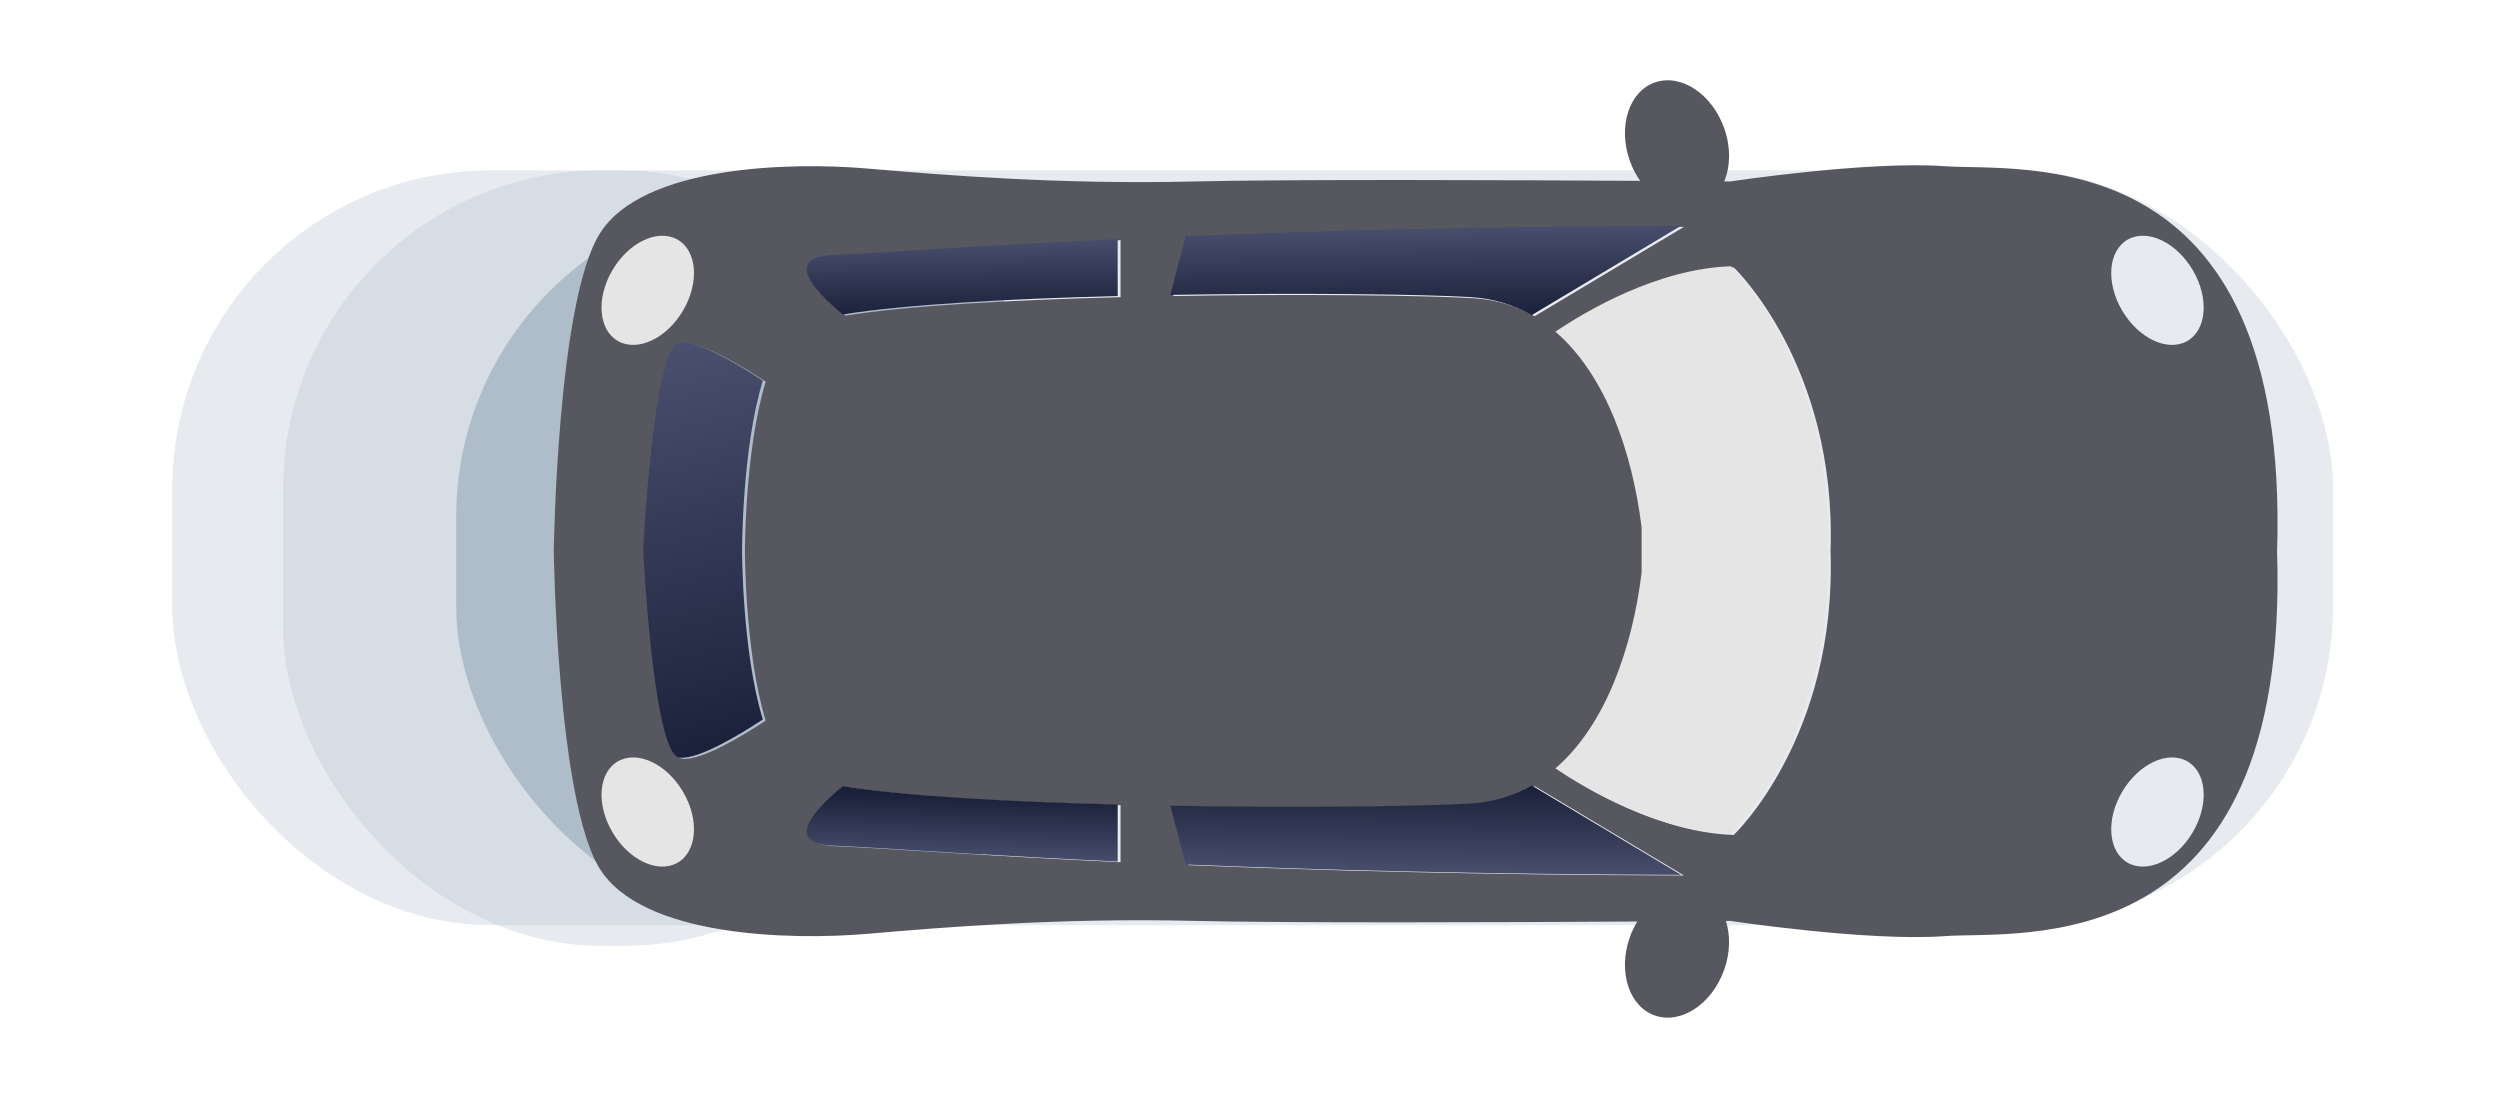
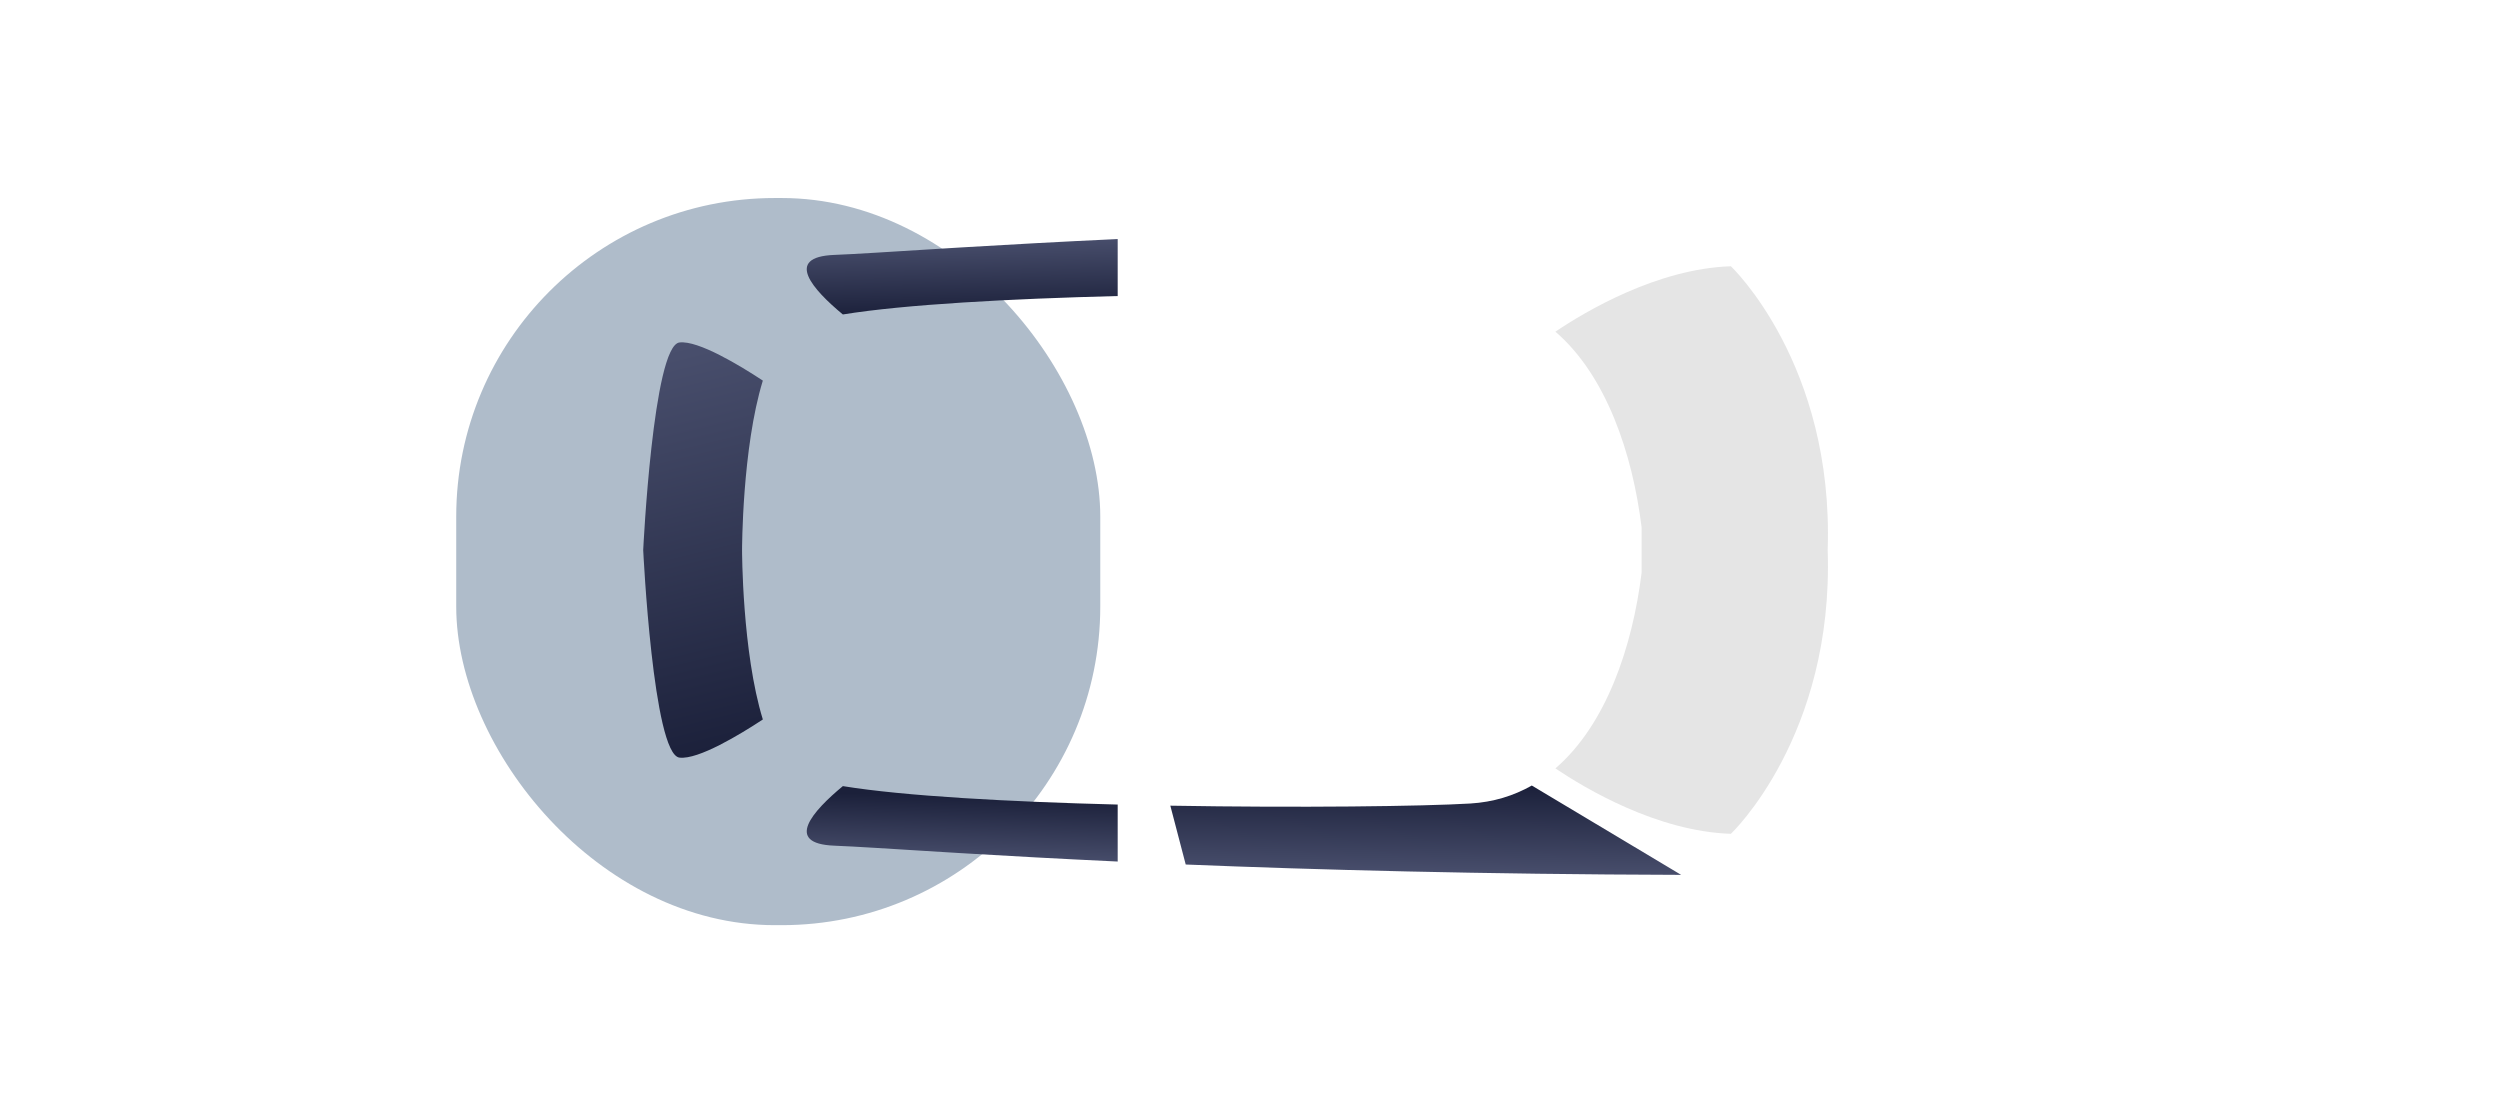
<svg xmlns="http://www.w3.org/2000/svg" width="361" height="158" viewBox="0 0 361 158" fill="none">
  <g opacity="0.3" filter="url(#filter0_f_13_1035)">
-     <rect x="24.879" y="24.594" width="312" height="109" rx="46" fill="#AFBCCA" />
-   </g>
+     </g>
  <g opacity="0.3" filter="url(#filter1_f_13_1035)">
-     <rect x="40.879" y="24.594" width="95" height="112" rx="46" fill="#AFBCCA" />
-   </g>
+     </g>
  <g filter="url(#filter2_f_13_1035)">
    <rect x="65.879" y="28.594" width="93" height="105" rx="46" fill="#AFBCCA" />
  </g>
-   <path d="M248.982 140.003C249.853 137.527 249.879 135.026 249.218 132.982C249.615 132.979 249.829 132.977 249.829 132.977C249.829 132.977 269.813 135.98 280.756 135.181C291.7 134.382 330.715 139.534 328.812 79.591L328.812 79.588C330.715 19.646 291.7 24.797 280.756 23.998C269.813 23.2 249.829 26.202 249.829 26.202C249.829 26.202 249.529 26.199 248.98 26.195C249.871 24.048 249.946 21.281 248.982 18.542C247.239 13.586 242.771 10.608 239.003 11.892C235.236 13.176 233.595 18.235 235.338 23.192C235.717 24.269 236.231 25.246 236.832 26.113C218.657 26.005 186.327 25.874 172.512 26.202C152.766 26.67 136.113 25.265 125.17 24.329C114.226 23.392 92.815 23.86 86.63 33.695C80.445 43.529 79.969 79.588 79.969 79.588L79.969 79.591C79.969 79.591 80.445 115.65 86.63 125.485C92.815 135.319 114.226 135.787 125.17 134.851C136.113 133.914 152.766 132.509 172.512 132.977C186.224 133.303 218.173 133.176 236.42 133.068C235.997 133.771 235.627 134.532 235.338 135.354C233.595 140.311 235.236 145.37 239.003 146.653C242.771 147.937 247.239 144.96 248.982 140.003ZM316.645 120.158C314.272 124.204 310.061 126.184 307.239 124.581C304.418 122.978 304.055 118.398 306.428 114.353C308.801 110.307 313.012 108.327 315.834 109.93C318.655 111.533 319.018 116.113 316.645 120.158ZM316.645 39.021C319.018 43.067 318.655 47.646 315.834 49.249C313.012 50.852 308.801 48.872 306.428 44.827C304.055 40.781 304.418 36.201 307.239 34.598C310.061 32.995 314.272 34.975 316.645 39.021ZM120.888 36.973C127.011 36.732 140.509 35.677 161.806 34.682L161.806 42.91C146.212 43.307 131.012 44.123 122.121 45.573C117.792 41.988 113.557 37.261 120.888 36.973ZM212.717 43.06C205.941 42.656 188.088 42.427 169.407 42.748L171.63 34.253C190.416 33.489 214.187 32.844 243.168 32.758L221.604 45.659C219.007 44.185 216.057 43.26 212.717 43.06ZM98.525 109.562C94.719 109.094 93.291 79.591 93.291 79.591L93.291 79.588C93.291 79.588 94.719 50.085 98.525 49.617C101.226 49.285 107.277 52.959 110.567 55.122C107.565 64.869 107.565 79.588 107.565 79.588L107.565 79.591C107.565 79.591 107.565 94.311 110.567 104.057C107.277 106.22 101.226 109.895 98.525 109.562ZM237.459 82.87L237.459 76.31C236.149 65.676 232.361 54.378 225.01 48.059C229.372 45.121 239.729 38.961 250.353 38.612C250.353 38.612 265.232 52.682 264.33 79.588L264.33 79.591C265.232 106.497 250.353 120.568 250.353 120.568C239.729 120.218 229.372 114.058 225.01 111.12C232.361 104.801 236.149 93.503 237.459 82.87ZM120.888 122.207C113.557 121.918 117.792 117.191 122.121 113.606C131.012 115.057 146.212 115.872 161.806 116.27L161.806 124.497C140.509 123.502 127.011 122.448 120.888 122.207ZM171.63 124.926L169.407 116.431C188.088 116.752 205.941 116.523 212.717 116.119C216.057 115.919 219.007 114.994 221.604 113.52L243.168 126.421C214.187 126.336 190.416 125.69 171.63 124.926Z" fill="#57585F" />
-   <path d="M88.427 39.02C90.8 34.975 95.011 32.995 97.833 34.598C100.654 36.201 101.017 40.78 98.644 44.826C96.271 48.872 92.06 50.852 89.238 49.249C86.417 47.645 86.054 43.066 88.427 39.02ZM88.427 120.158C86.054 116.112 86.417 111.533 89.238 109.929C92.06 108.326 96.271 110.306 98.644 114.352C101.017 118.398 100.654 122.977 97.833 124.581C95.011 126.184 90.8 124.204 88.427 120.158Z" fill="#E5E5E5" />
  <path d="M237.047 82.705V76.145C235.737 65.512 231.949 54.214 224.599 47.895C228.96 44.957 239.317 38.797 249.941 38.447C249.941 38.447 264.82 52.518 263.918 79.423V79.427C264.82 106.333 249.941 120.403 249.941 120.403C239.317 120.054 228.96 113.893 224.599 110.956C231.949 104.637 235.737 93.339 237.047 82.705Z" fill="#E5E5E5" />
-   <path d="M212.305 42.897C205.529 42.492 187.676 42.263 168.995 42.584L171.218 34.089C190.004 33.325 213.775 32.68 242.756 32.594L221.192 45.495C218.595 44.021 215.645 43.096 212.305 42.897Z" fill="url(#paint0_linear_13_1035)" />
  <path d="M120.475 36.809C121.976 36.749 123.919 36.642 126.312 36.498C127.289 36.439 128.341 36.374 129.468 36.304L133.351 36.063C134.42 35.997 135.541 35.928 136.715 35.856C137.325 35.819 137.95 35.781 138.588 35.742C138.963 35.72 139.342 35.697 139.726 35.674C145.742 35.316 152.956 34.912 161.394 34.518V42.746C145.799 43.143 130.6 43.959 121.709 45.409C117.38 41.824 113.145 37.097 120.475 36.809Z" fill="url(#paint1_linear_13_1035)" />
  <path d="M212.305 116.028C205.529 116.432 187.676 116.662 168.995 116.34L171.218 124.836C190.004 125.599 213.775 126.245 242.756 126.331L221.192 113.43C218.595 114.903 215.645 115.829 212.305 116.028Z" fill="url(#paint2_linear_13_1035)" />
  <path d="M120.475 122.116C121.976 122.175 123.919 122.283 126.312 122.427C127.289 122.486 128.341 122.551 129.468 122.62L133.351 122.862C134.42 122.928 135.541 122.997 136.715 123.069C137.325 123.106 137.95 123.144 138.588 123.182C138.963 123.205 139.342 123.227 139.726 123.25C145.742 123.609 152.956 124.012 161.394 124.406V116.179C145.799 115.781 130.6 114.966 121.709 113.515C117.38 117.101 113.145 121.827 120.475 122.116Z" fill="url(#paint3_linear_13_1035)" />
  <path d="M92.879 79.427C92.879 79.427 94.307 108.93 98.113 109.399C100.814 109.731 106.865 106.056 110.154 103.893C107.153 94.147 107.153 79.427 107.153 79.427V79.424C107.153 79.424 107.153 64.705 110.154 54.958C106.865 52.795 100.814 49.12 98.113 49.453C94.307 49.921 92.879 79.424 92.879 79.424V79.427Z" fill="url(#paint4_linear_13_1035)" />
  <defs>
    <filter id="filter0_f_13_1035" x="0.879" y="0.594" width="360" height="157" filterUnits="userSpaceOnUse" color-interpolation-filters="sRGB">
      <feFlood flood-opacity="0" result="BackgroundImageFix" />
      <feBlend mode="normal" in="SourceGraphic" in2="BackgroundImageFix" result="shape" />
      <feGaussianBlur stdDeviation="12" result="effect1_foregroundBlur_13_1035" />
    </filter>
    <filter id="filter1_f_13_1035" x="21.879" y="5.594" width="133" height="150" filterUnits="userSpaceOnUse" color-interpolation-filters="sRGB">
      <feFlood flood-opacity="0" result="BackgroundImageFix" />
      <feBlend mode="normal" in="SourceGraphic" in2="BackgroundImageFix" result="shape" />
      <feGaussianBlur stdDeviation="9.5" result="effect1_foregroundBlur_13_1035" />
    </filter>
    <filter id="filter2_f_13_1035" x="46.879" y="9.594" width="131" height="143" filterUnits="userSpaceOnUse" color-interpolation-filters="sRGB">
      <feFlood flood-opacity="0" result="BackgroundImageFix" />
      <feBlend mode="normal" in="SourceGraphic" in2="BackgroundImageFix" result="shape" />
      <feGaussianBlur stdDeviation="9.5" result="effect1_foregroundBlur_13_1035" />
    </filter>
    <linearGradient id="paint0_linear_13_1035" x1="202.536" y1="45.656" x2="202.377" y2="32.6" gradientUnits="userSpaceOnUse">
      <stop stop-color="#1B203A" />
      <stop offset="1" stop-color="#494F6D" />
    </linearGradient>
    <linearGradient id="paint1_linear_13_1035" x1="136.912" y1="45.545" x2="136.725" y2="34.525" gradientUnits="userSpaceOnUse">
      <stop stop-color="#1B203A" />
      <stop offset="1" stop-color="#494F6D" />
    </linearGradient>
    <linearGradient id="paint2_linear_13_1035" x1="202.536" y1="113.268" x2="202.377" y2="126.324" gradientUnits="userSpaceOnUse">
      <stop stop-color="#1B203A" />
      <stop offset="1" stop-color="#494F6D" />
    </linearGradient>
    <linearGradient id="paint3_linear_13_1035" x1="136.279" y1="114.861" x2="136.05" y2="124.389" gradientUnits="userSpaceOnUse">
      <stop stop-color="#1B203A" />
      <stop offset="1" stop-color="#494F6D" />
    </linearGradient>
    <linearGradient id="paint4_linear_13_1035" x1="100.735" y1="110.17" x2="86.811" y2="52.834" gradientUnits="userSpaceOnUse">
      <stop stop-color="#1B203A" />
      <stop offset="1" stop-color="#494F6D" />
    </linearGradient>
  </defs>
</svg>